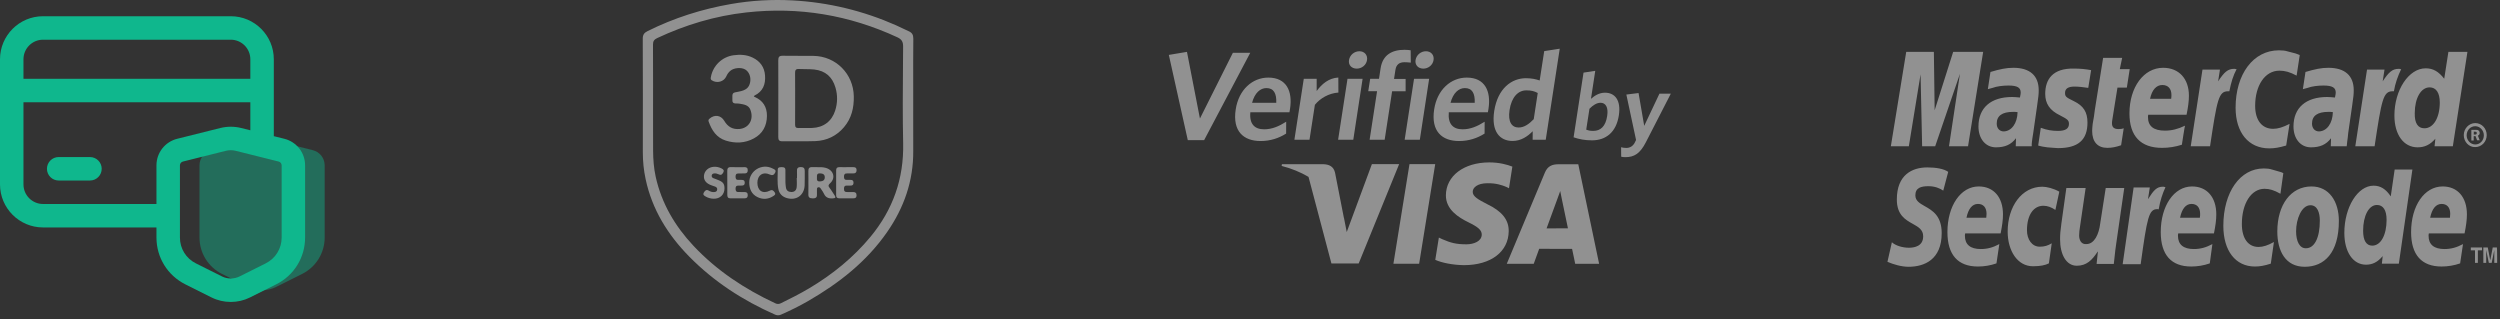
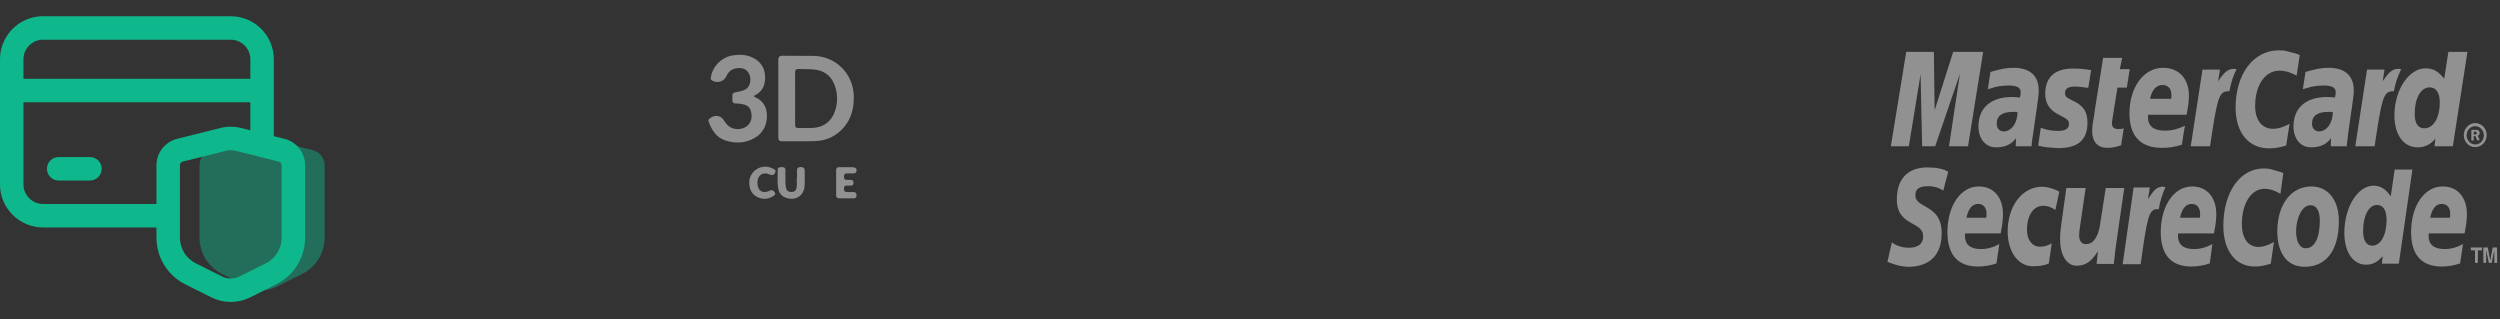
<svg xmlns="http://www.w3.org/2000/svg" width="462" height="59" viewBox="0 0 462 59" fill="none">
  <rect x="0" y="0" width="462" height="59" fill="#333333" stroke="none" />
  <g opacity="0.461">
-     <path fill-rule="evenodd" clip-rule="evenodd" d="M168.76 21.31C168.762 20.317 168.763 19.325 168.763 18.333C168.763 17.369 168.762 16.405 168.761 15.441C168.757 12.676 168.753 9.912 168.781 7.148C168.789 6.429 168.542 6.035 167.915 5.764C167.503 5.586 167.1 5.39 166.697 5.194C166.329 5.015 165.962 4.837 165.589 4.672C159.489 1.982 153.105 0.435 146.454 0.075C142.656 -0.131 138.867 0.086 135.109 0.739C129.713 1.677 124.55 3.316 119.644 5.763C119.034 6.067 118.779 6.434 118.782 7.15C118.811 14.143 118.807 21.137 118.794 28.131C118.791 29.806 118.96 31.458 119.308 33.092C120.502 38.709 123.404 43.385 127.376 47.421C131.931 52.049 137.292 55.519 143.22 58.138C143.611 58.311 143.954 58.31 144.346 58.137C146.042 57.389 147.704 56.573 149.311 55.648C155.028 52.353 160.143 48.359 163.946 42.875C167.062 38.383 168.802 33.438 168.767 27.92C168.753 25.717 168.757 23.513 168.76 21.31ZM120.684 21.107C120.685 20.179 120.686 19.251 120.686 18.323C120.686 17.457 120.687 16.591 120.689 15.725C120.692 13.234 120.695 10.742 120.672 8.252C120.666 7.619 120.886 7.301 121.443 7.039C126.681 4.582 132.145 2.941 137.91 2.299C147.652 1.213 156.943 2.777 165.831 6.889C166.654 7.27 166.903 7.739 166.897 8.622C166.89 9.645 166.882 10.667 166.874 11.69C166.835 16.618 166.796 21.546 166.904 26.471C167.048 33.027 165.007 38.755 160.864 43.766C157.675 47.622 153.833 50.718 149.542 53.274C147.849 54.282 146.093 55.166 144.325 56.031C143.964 56.207 143.658 56.228 143.279 56.052C137.606 53.401 132.454 50.011 128.146 45.419C124.723 41.77 122.259 37.588 121.172 32.664C120.822 31.078 120.705 29.458 120.693 27.838C120.677 25.594 120.68 23.351 120.684 21.107Z" fill="white" />
    <path fill-rule="evenodd" clip-rule="evenodd" d="M143.836 16.231C143.835 16.876 143.834 17.522 143.834 18.168C143.834 18.788 143.835 19.409 143.836 20.029C143.837 21.792 143.839 23.555 143.827 25.317C143.824 25.858 143.97 26.116 144.571 26.108C145.388 26.096 146.205 26.102 147.023 26.107C148.242 26.115 149.461 26.123 150.678 26.075C152.781 25.992 154.577 25.135 155.957 23.52C157.368 21.869 157.827 19.908 157.782 17.774C157.696 13.645 154.474 10.391 150.341 10.328C149.455 10.314 148.57 10.316 147.685 10.319C146.673 10.321 145.661 10.324 144.649 10.303C143.988 10.289 143.819 10.549 143.825 11.157C143.841 12.848 143.838 14.54 143.836 16.231ZM146.941 19.477C146.941 19.03 146.94 18.583 146.94 18.137C146.94 17.693 146.941 17.249 146.942 16.805C146.945 15.698 146.948 14.591 146.931 13.483C146.922 12.955 147.075 12.719 147.638 12.752C148.032 12.774 148.425 12.776 148.819 12.778C149.372 12.78 149.925 12.783 150.48 12.844C152.549 13.073 153.813 14.227 154.389 16.164C154.807 17.571 154.791 19.004 154.35 20.407C153.718 22.422 152.183 23.575 150.067 23.648C149.647 23.662 149.227 23.659 148.806 23.655C148.393 23.651 147.98 23.648 147.567 23.661C147.069 23.678 146.929 23.462 146.933 22.998C146.945 21.825 146.943 20.651 146.941 19.477Z" fill="white" />
    <path d="M139.303 17.817C139.355 17.849 139.408 17.893 139.469 17.919C141.012 18.576 141.745 19.797 141.73 21.418C141.713 23.231 140.958 24.696 139.31 25.58C137.651 26.47 135.898 26.538 134.129 25.982C132.396 25.437 131.529 24.07 130.957 22.46C130.89 22.273 130.917 22.113 131.082 21.963C132.023 21.11 133.214 21.261 133.856 22.347C134.494 23.428 135.382 23.957 136.671 23.835C138.412 23.67 139.387 22.041 138.648 20.224C138.314 19.404 137.44 19.29 136.657 19.158C136.408 19.116 136.15 19.131 135.896 19.117C135.543 19.098 135.328 18.941 135.347 18.556C135.351 18.487 135.346 18.417 135.344 18.348C135.316 17.146 135.316 17.146 136.475 16.942C137.859 16.699 138.455 16.204 138.637 15.144C138.799 14.2 138.419 13.255 137.71 12.839C136.963 12.401 135.62 12.522 134.96 13.088C134.638 13.364 134.4 13.698 134.231 14.089C133.789 15.111 132.482 15.464 131.531 14.835C131.275 14.666 131.336 14.445 131.376 14.22C131.752 12.136 133.443 10.501 135.555 10.212C136.763 10.047 137.953 10.097 139.081 10.64C140.47 11.31 141.264 12.398 141.379 13.941C141.501 15.58 140.992 16.906 139.421 17.665C139.385 17.683 139.365 17.735 139.303 17.817Z" fill="white" />
-     <path fill-rule="evenodd" clip-rule="evenodd" d="M149.396 33.109C149.394 33.32 149.393 33.531 149.393 33.742C149.393 33.96 149.395 34.178 149.397 34.397C149.402 34.894 149.407 35.392 149.386 35.888C149.361 36.453 149.592 36.665 150.219 36.661C150.838 36.658 151.011 36.407 150.971 35.898C150.953 35.663 150.96 35.425 150.968 35.187C150.97 35.124 150.972 35.061 150.973 34.998L150.973 34.997C150.977 34.835 150.981 34.661 151.203 34.611C151.404 34.564 151.548 34.667 151.644 34.81C151.694 34.885 151.746 34.96 151.798 35.035C151.976 35.293 152.154 35.551 152.282 35.828C152.597 36.514 153.145 36.715 153.911 36.658C154.378 36.624 154.516 36.516 154.249 36.125C154.133 35.954 154.023 35.781 153.912 35.607C153.718 35.301 153.525 34.995 153.3 34.711C153.023 34.362 153.062 34.172 153.404 33.863C154.482 32.89 154.049 31.432 152.602 31.024C152.06 30.871 151.508 30.882 150.956 30.892C150.68 30.898 150.404 30.903 150.13 30.888C149.563 30.857 149.374 31.106 149.388 31.594C149.402 32.099 149.399 32.604 149.396 33.109ZM150.97 32.844C150.97 32.834 150.97 32.824 150.971 32.814C150.97 32.791 150.97 32.767 150.969 32.743C150.96 32.37 150.952 32.02 151.544 32.038C152.074 32.054 152.423 32.23 152.42 32.77C152.417 33.295 152.086 33.495 151.555 33.527C150.94 33.565 150.955 33.199 150.97 32.844Z" fill="white" />
    <path d="M147.285 32.896C147.285 32.48 147.304 32.063 147.28 31.649C147.252 31.147 147.389 30.884 147.966 30.877C148.561 30.869 148.733 31.122 148.718 31.666C148.693 32.543 148.745 33.424 148.696 34.3C148.596 36.109 147.136 37.115 145.396 36.598C144.551 36.347 144.001 35.786 143.832 34.911C143.607 33.743 143.731 32.56 143.728 31.384C143.727 30.876 144.105 30.895 144.465 30.889C144.855 30.884 145.151 30.952 145.142 31.445C145.129 32.184 145.132 32.924 145.146 33.664C145.152 33.985 145.191 34.307 145.234 34.626C145.312 35.199 145.661 35.466 146.228 35.482C146.824 35.498 147.158 35.155 147.222 34.624C147.29 34.056 147.237 33.473 147.237 32.897C147.253 32.897 147.269 32.897 147.285 32.896Z" fill="white" />
-     <path d="M134.405 33.751C134.405 33.033 134.416 32.316 134.401 31.599C134.391 31.119 134.551 30.867 135.081 30.884C135.913 30.911 136.746 30.898 137.579 30.891C137.97 30.887 138.183 31.025 138.184 31.453C138.186 31.864 138.014 32.051 137.608 32.047C137.214 32.044 136.821 32.057 136.428 32.056C136.02 32.055 135.931 32.305 135.931 32.649C135.931 32.99 136.006 33.251 136.423 33.239C136.585 33.235 136.747 33.243 136.909 33.243C137.267 33.244 137.617 33.227 137.625 33.753C137.632 34.26 137.323 34.307 136.942 34.296C136.78 34.291 136.618 34.305 136.456 34.298C136.059 34.28 135.934 34.495 135.931 34.858C135.927 35.235 136.024 35.494 136.466 35.486C136.836 35.48 137.206 35.495 137.576 35.491C137.961 35.487 138.184 35.622 138.184 36.054C138.184 36.46 138.025 36.651 137.611 36.648C136.732 36.639 135.853 36.637 134.974 36.648C134.544 36.654 134.406 36.423 134.407 36.041C134.409 35.277 134.408 34.514 134.408 33.75C134.407 33.751 134.406 33.751 134.405 33.751Z" fill="white" />
-     <path d="M156.423 30.891C156.817 30.891 157.21 30.899 157.604 30.889C157.994 30.879 158.291 30.946 158.293 31.438C158.295 31.945 158.006 32.062 157.575 32.05C157.228 32.041 156.88 32.063 156.534 32.05C156.112 32.034 155.964 32.234 155.966 32.64C155.968 33.027 156.065 33.271 156.51 33.243C156.741 33.229 156.973 33.252 157.204 33.245C157.597 33.232 157.739 33.44 157.73 33.805C157.721 34.153 157.543 34.303 157.203 34.294C156.995 34.288 156.785 34.31 156.578 34.294C156.131 34.259 155.963 34.45 155.963 34.9C155.963 35.371 156.182 35.509 156.604 35.491C156.951 35.476 157.299 35.498 157.646 35.49C158.071 35.48 158.293 35.654 158.292 36.102C158.291 36.534 158.058 36.655 157.672 36.65C156.816 36.64 155.959 36.639 155.103 36.648C154.692 36.652 154.518 36.467 154.52 36.06C154.527 34.533 154.527 33.005 154.52 31.477C154.518 31.07 154.694 30.882 155.104 30.891C155.543 30.902 155.983 30.894 156.423 30.894C156.423 30.893 156.423 30.892 156.423 30.891Z" fill="white" />
-     <path d="M133.885 34.837C133.876 35.976 133.05 36.757 131.856 36.722C131.345 36.708 130.853 36.578 130.403 36.316C130.107 36.144 129.831 35.978 130.082 35.564C130.297 35.21 130.537 34.97 130.974 35.228C131.278 35.408 131.599 35.521 131.96 35.496C132.234 35.478 132.466 35.4 132.53 35.095C132.594 34.797 132.441 34.602 132.183 34.494C131.949 34.396 131.703 34.328 131.464 34.243C130.468 33.89 129.996 33.261 130.096 32.421C130.199 31.55 130.938 30.885 131.918 30.824C132.43 30.793 132.926 30.903 133.386 31.152C133.689 31.316 133.865 31.505 133.664 31.867C133.493 32.175 133.306 32.421 132.904 32.25C132.604 32.122 132.304 32.006 131.968 32.051C131.744 32.081 131.565 32.167 131.523 32.412C131.483 32.65 131.593 32.825 131.804 32.914C132.186 33.075 132.586 33.198 132.962 33.371C133.671 33.697 133.891 34.067 133.885 34.837Z" fill="white" />
+     <path d="M156.423 30.891C157.994 30.879 158.291 30.946 158.293 31.438C158.295 31.945 158.006 32.062 157.575 32.05C157.228 32.041 156.88 32.063 156.534 32.05C156.112 32.034 155.964 32.234 155.966 32.64C155.968 33.027 156.065 33.271 156.51 33.243C156.741 33.229 156.973 33.252 157.204 33.245C157.597 33.232 157.739 33.44 157.73 33.805C157.721 34.153 157.543 34.303 157.203 34.294C156.995 34.288 156.785 34.31 156.578 34.294C156.131 34.259 155.963 34.45 155.963 34.9C155.963 35.371 156.182 35.509 156.604 35.491C156.951 35.476 157.299 35.498 157.646 35.49C158.071 35.48 158.293 35.654 158.292 36.102C158.291 36.534 158.058 36.655 157.672 36.65C156.816 36.64 155.959 36.639 155.103 36.648C154.692 36.652 154.518 36.467 154.52 36.06C154.527 34.533 154.527 33.005 154.52 31.477C154.518 31.07 154.694 30.882 155.104 30.891C155.543 30.902 155.983 30.894 156.423 30.894C156.423 30.893 156.423 30.892 156.423 30.891Z" fill="white" />
    <path d="M139.964 33.772C139.964 35.241 140.959 35.896 142.263 35.235C142.749 34.989 142.954 35.257 143.166 35.558C143.43 35.933 143.087 36.117 142.852 36.264C141.918 36.854 140.925 36.895 139.948 36.407C138.88 35.873 138.475 34.893 138.461 33.77C138.432 31.575 140.792 30.124 142.739 31.12C143.033 31.271 143.518 31.382 143.245 31.913C143.024 32.344 142.746 32.481 142.236 32.244C140.99 31.664 139.964 32.379 139.964 33.772Z" fill="white" />
  </g>
  <g opacity="0.461">
    <path fill-rule="evenodd" clip-rule="evenodd" d="M457.427 22.746C456.27 22.746 455.306 23.758 455.306 24.962C455.306 26.215 456.27 27.227 457.427 27.179C458.632 27.179 459.547 26.167 459.547 24.962C459.547 23.758 458.632 22.746 457.427 22.746ZM459.017 25.011C459.017 25.926 458.342 26.697 457.427 26.697C456.559 26.697 455.836 25.926 455.836 25.011C455.836 24.095 456.511 23.324 457.427 23.324C458.294 23.324 459.017 24.095 459.017 25.011ZM456.704 25.974H457.138V25.155H457.475L457.764 25.926H458.246L457.909 25.059C458.101 25.011 458.246 24.818 458.246 24.577C458.246 24.384 458.15 24.191 458.005 24.095C457.861 23.999 457.668 23.999 457.523 23.999H456.704V25.974ZM457.379 24.866H457.138C457.138 24.866 457.186 24.384 457.138 24.336H457.379C457.427 24.336 457.571 24.336 457.62 24.384C457.668 24.432 457.716 24.529 457.716 24.577C457.716 24.673 457.668 24.77 457.62 24.818C457.571 24.866 457.475 24.866 457.379 24.866ZM424.415 13.975L424.993 10.167C424.824 10.095 424.716 10.059 424.608 10.023C424.499 9.987 424.391 9.95 424.222 9.878L422.728 9.493C422.294 9.348 421.764 9.3 421.138 9.3C416.415 9.3 413.138 13.685 413.138 19.902C413.138 24.529 415.547 27.42 419.355 27.42C420.318 27.42 421.186 27.276 422.487 26.89L423.114 22.89C421.909 23.517 420.945 23.806 420.077 23.806C418.005 23.806 416.752 22.215 416.752 19.565C416.752 15.758 418.583 13.059 421.234 13.059C422.246 13.059 423.162 13.3 424.415 13.975ZM412.848 12.722C412.945 12.722 413.089 12.722 413.186 12.77H413.33C412.704 13.926 412.318 15.179 411.981 16.866H411.74C410.005 16.866 409.716 18.36 408.415 27.035H404.848L407.017 12.866H410.246L409.909 15.035C411.017 13.348 411.692 12.722 412.848 12.722ZM389.427 27.324C390.246 27.324 391.017 27.179 391.981 26.842L392.463 23.709C392.222 23.806 391.933 23.854 391.499 23.854C390.68 23.854 390.294 23.517 390.294 22.794C390.294 22.649 390.294 22.456 390.342 22.215L391.306 16.191H393.041L393.571 12.77H391.74L392.174 10.697H388.656L387.114 20.384L386.969 21.493L386.728 22.89C386.723 22.939 386.718 22.987 386.713 23.035C386.671 23.459 386.632 23.845 386.632 24.191C386.632 26.215 387.644 27.324 389.427 27.324ZM380.656 21.3C378.776 20.384 377.957 19.131 377.957 17.348C377.957 14.697 379.306 12.577 383.306 12.673C384.367 12.673 385.427 12.77 386.439 12.963L385.909 16.24C384.993 16.095 384.077 15.999 383.355 15.999C382.198 15.999 381.62 16.384 381.62 17.155C381.62 17.83 381.764 17.974 383.258 18.697C385.041 19.565 385.764 20.721 385.764 22.649C385.764 25.878 384.029 27.372 380.318 27.372C380.048 27.372 379.716 27.342 379.333 27.306C379.033 27.279 378.702 27.249 378.342 27.227C377.957 27.179 377.668 27.131 377.427 27.083L376.8 26.938L376.656 26.89L377.138 23.613C378.294 24.047 379.258 24.191 380.318 24.191C381.716 24.191 382.342 23.758 382.342 22.89C382.342 22.215 382.053 22.023 380.656 21.3ZM449.909 27.035H453.282L455.981 9.589H452.463L451.692 14.553C450.68 13.252 449.668 12.625 448.27 12.625C445.138 12.625 442.487 16.625 442.487 21.348C442.487 24.866 444.174 27.227 446.776 27.227C448.077 27.227 449.089 26.746 450.053 25.637L449.909 27.035ZM450.873 18.938C450.873 21.733 449.716 23.709 448.029 23.709C446.824 23.709 446.198 22.746 446.246 20.914C446.246 18.119 447.403 16.143 448.993 16.143C450.198 16.143 450.873 17.155 450.873 18.938ZM399.547 27.324C400.8 27.324 402.005 27.131 403.21 26.746C403.21 26.746 403.74 23.227 403.788 23.227C402.487 23.854 401.33 24.143 400.077 24.143C398.005 24.143 396.945 23.324 396.945 21.637C396.945 21.541 396.945 21.444 396.993 21.203H404.077C404.367 19.758 404.511 18.697 404.511 17.685C404.511 14.553 402.68 12.529 399.74 12.529C396.174 12.529 393.523 16.095 393.523 20.962C393.523 25.155 395.595 27.324 399.547 27.324ZM401.282 17.541C401.282 17.733 401.282 17.974 401.234 18.264H397.33C397.668 16.625 398.487 15.709 399.595 15.709C400.656 15.709 401.282 16.384 401.282 17.541ZM360.174 27.035H363.692L366.487 9.589H360.945L357.523 20.384L357.379 9.589H352.27L349.427 27.035H352.752L354.921 13.733L355.21 27.035H357.62L362.198 13.637L360.174 27.035ZM372.029 20.673C372.318 20.673 372.463 20.673 372.848 20.721C372.8 22.794 371.74 24.24 370.294 24.288C369.523 24.288 368.993 23.709 368.993 22.842C368.993 21.396 370.005 20.673 372.029 20.673ZM372.511 27.035H375.451C375.451 27.035 375.499 26.649 375.451 26.746L375.499 26.215L375.595 25.493L375.74 24.577L376.463 19.517C376.704 17.878 376.752 17.396 376.752 16.673C376.752 13.975 375.114 12.529 372.077 12.529C370.776 12.529 369.62 12.77 367.836 13.3L367.355 16.48L367.692 16.384L368.222 16.24C368.993 15.95 370.15 15.806 371.162 15.806C372.8 15.806 373.427 16.191 373.427 17.107C373.427 17.311 373.392 17.48 373.324 17.818C373.311 17.88 373.297 17.948 373.282 18.023C373.234 18.018 373.185 18.014 373.138 18.009C372.664 17.966 372.23 17.926 371.836 17.926C367.933 17.926 365.62 19.902 365.62 23.372C365.62 25.637 366.921 27.227 368.848 27.227C370.487 27.227 371.644 26.746 372.559 25.541L372.511 27.035ZM430.294 20.673C430.583 20.673 430.776 20.673 431.114 20.721C431.065 22.794 430.005 24.24 428.559 24.288C427.788 24.288 427.258 23.709 427.258 22.842C427.258 21.396 428.27 20.673 430.294 20.673ZM430.728 27.035H433.668L433.716 26.649L433.764 26.167L433.861 25.444L433.957 24.529L434.68 19.517C434.921 17.878 434.969 17.396 434.969 16.673C434.969 13.975 433.33 12.529 430.294 12.529C428.993 12.529 427.836 12.77 426.053 13.3L425.571 16.48L425.909 16.384L426.439 16.24C427.21 15.95 428.367 15.806 429.379 15.806C431.017 15.806 431.644 16.191 431.644 17.107C431.644 17.311 431.609 17.48 431.54 17.818C431.528 17.88 431.514 17.948 431.499 18.023C430.969 17.974 430.439 17.926 430.053 17.926C426.15 17.926 423.836 19.902 423.836 23.372C423.836 25.637 425.138 27.227 427.065 27.227C428.704 27.227 429.861 26.746 430.776 25.541L430.728 27.035ZM443.258 12.722C443.355 12.722 443.499 12.722 443.595 12.77H443.74C443.114 14.071 442.632 15.42 442.391 16.866H442.15C440.415 16.866 440.126 18.36 438.824 27.035H435.258L437.427 12.866H440.656L440.318 15.035C441.427 13.348 442.101 12.722 443.258 12.722ZM426.15 45.878C427.692 45.878 428.704 43.999 428.704 40.77C428.704 39.324 428.27 37.926 426.969 37.926C425.33 37.926 424.318 40.48 424.318 42.746C424.318 44.625 424.993 45.926 426.15 45.878ZM427.162 34.456C430.439 34.456 432.222 37.252 432.222 40.818C432.222 46.746 429.523 49.3 425.909 49.3C422.342 49.3 420.848 46.36 420.848 42.794C420.848 37.83 423.355 34.456 427.162 34.456ZM421.427 35.806L421.957 31.999C421.668 31.854 421.571 31.806 421.186 31.709L419.836 31.324C419.403 31.179 418.921 31.131 418.342 31.131C413.957 31.131 410.873 35.517 410.873 41.733C410.873 46.36 413.138 49.252 416.704 49.252C417.62 49.252 418.439 49.107 419.644 48.721L420.222 44.721C419.114 45.348 418.198 45.637 417.379 45.637C415.451 45.637 414.294 44.047 414.294 41.396C414.294 37.589 416.029 34.89 418.487 34.89C419.403 34.89 420.222 35.131 421.427 35.806ZM399.692 34.505C399.788 34.505 399.933 34.505 400.029 34.553L400.174 34.601C399.644 35.758 399.21 37.011 398.921 38.697C398.833 38.668 398.798 38.657 398.763 38.652C398.74 38.649 398.717 38.649 398.68 38.649C397.089 38.649 396.8 40.143 395.595 48.818H392.27L394.294 34.649H397.282L396.945 36.818C398.005 35.131 398.583 34.505 399.692 34.505ZM440.174 48.721H443.306L445.812 31.324H442.535L441.812 36.288C440.897 34.938 439.933 34.312 438.632 34.312C435.692 34.312 433.234 38.312 433.234 43.035C433.234 46.553 434.824 48.914 437.234 48.914C438.439 48.914 439.403 48.432 440.318 47.324L440.174 48.721ZM441.041 40.625C441.041 43.42 439.981 45.396 438.391 45.396C437.282 45.396 436.704 44.432 436.704 42.649C436.704 39.854 437.764 37.878 439.258 37.878C440.415 37.878 441.041 38.842 441.041 40.625ZM365.523 49.252C366.68 49.252 367.836 49.059 368.945 48.673L369.475 45.107C368.318 45.733 367.258 46.023 366.053 46.023C364.126 46.023 363.114 45.203 363.114 43.565C363.114 43.468 363.114 43.372 363.162 43.131H369.716C370.005 41.685 370.15 40.625 370.15 39.613C370.15 36.432 368.415 34.456 365.668 34.456C362.342 34.456 359.885 38.023 359.885 42.89C359.885 47.083 361.812 49.252 365.523 49.252ZM367.093 39.806C367.08 39.936 367.065 40.08 367.065 40.24H363.403C363.74 38.601 364.463 37.685 365.523 37.685C366.535 37.685 367.114 38.36 367.114 39.517C367.114 39.603 367.104 39.7 367.093 39.806ZM404.945 49.252C406.101 49.252 407.258 49.059 408.367 48.673L408.848 45.107C407.692 45.733 406.632 46.023 405.427 46.023C403.499 46.023 402.487 45.203 402.487 43.565C402.487 43.468 402.487 43.372 402.535 43.131H409.138C409.427 41.685 409.571 40.625 409.571 39.613C409.571 36.432 407.836 34.456 405.089 34.456C401.764 34.456 399.306 38.023 399.306 42.89C399.306 47.083 401.234 49.252 404.945 49.252ZM406.583 39.517C406.583 39.709 406.583 39.95 406.535 40.24H402.873C403.21 38.601 403.933 37.685 404.993 37.685C406.005 37.685 406.583 38.36 406.583 39.517ZM451.21 49.252C452.367 49.252 453.523 49.059 454.632 48.673L455.162 45.107C454.005 45.733 452.945 46.023 451.74 46.023C449.812 46.023 448.8 45.203 448.8 43.565C448.8 43.468 448.8 43.372 448.848 43.131H455.451C455.74 41.685 455.885 40.625 455.885 39.613C455.885 36.432 454.15 34.456 451.403 34.456C448.029 34.456 445.571 38.023 445.571 42.89C445.571 47.083 447.499 49.252 451.21 49.252ZM452.78 39.806C452.767 39.936 452.752 40.08 452.752 40.24H449.089C449.427 38.601 450.15 37.685 451.21 37.685C452.222 37.685 452.8 38.36 452.8 39.517C452.8 39.603 452.791 39.7 452.78 39.806ZM356.367 34.408C357.571 34.408 358.487 34.794 359.114 35.227L360.029 31.758C359.21 31.179 357.716 30.938 356.174 30.938C353.379 30.938 350.535 32.288 350.535 36.866C350.535 39.725 352.119 40.608 353.479 41.367C354.504 41.939 355.403 42.44 355.403 43.661C355.403 45.493 353.812 45.782 352.752 45.782C351.595 45.782 350.294 45.396 349.62 44.77L348.8 48.384C349.909 48.866 351.403 49.3 352.704 49.3C355.595 49.3 358.824 47.999 358.824 43.083C358.824 39.873 357.103 38.896 355.707 38.104C354.756 37.564 353.957 37.111 353.957 36.095C353.957 34.697 355.017 34.408 356.367 34.408ZM375.692 49.203C377.041 49.203 377.957 49.011 378.632 48.673L379.162 44.962C378.439 45.396 377.812 45.589 376.945 45.589C375.499 45.589 374.583 44.24 374.583 42.553C374.583 39.661 375.836 38.023 377.62 38.023C378.391 38.023 379.114 38.312 379.836 38.794L380.559 35.42C379.547 34.842 378.246 34.505 377.427 34.505C373.62 34.505 371.017 38.167 371.017 42.794C371.017 46.312 372.8 49.203 375.692 49.203ZM390.77 47.512C390.854 46.708 390.939 45.897 391.065 45.107L392.559 34.746H389.138L388.126 41.252C387.885 43.324 387.017 45.107 385.571 45.107C384.608 45.203 384.222 44.336 384.222 43.517C384.222 42.945 384.301 42.426 384.382 41.902C384.41 41.719 384.438 41.535 384.463 41.348L385.427 34.746H381.861L380.945 41.3C380.752 42.746 380.704 43.276 380.704 44.24C380.704 46.986 381.812 49.107 383.788 49.107C385.62 49.107 386.632 48.047 387.644 46.505H387.692L387.451 48.77H390.632C390.681 48.355 390.725 47.935 390.77 47.512ZM457.379 48.577H457.909V46.264H458.68V45.733H456.608V46.264H457.379V48.577ZM460.945 48.577H461.475C461.475 48.577 461.475 45.733 461.427 45.733H460.656L460.222 47.999H460.174L459.74 45.733H458.921V48.577H459.451V46.215L459.933 48.577H460.463L460.945 46.215V48.577Z" fill="white" />
  </g>
  <g opacity="0.461">
-     <path fill-rule="evenodd" clip-rule="evenodd" d="M283.232 25.82L283.244 24.253C282.301 25.209 281.078 26.05 279.523 26.05C277.166 26.05 275.548 24.304 276.134 20.507C276.784 16.314 279.37 14.454 281.983 14.454C283.053 14.454 283.894 14.645 284.531 14.874L285.372 9.446L288.24 9L285.653 25.82H283.232ZM284.175 17.181C283.525 16.849 283.015 16.697 282.059 16.697C280.594 16.697 279.332 17.882 278.963 20.354C278.631 22.546 279.396 23.565 280.632 23.565C281.651 23.565 282.543 22.953 283.435 22.023L284.175 17.181ZM259.555 11.497C258.6 11.497 258.026 11.918 257.873 12.925L257.618 14.581H259.759V16.862H257.262L255.885 25.82H253.107L254.484 16.849H252.853L253.209 14.568H254.84L255.133 12.632C255.516 10.134 257.249 9.204 259.555 9.204C260.035 9.204 260.403 9.254 260.682 9.292L260.689 9.293L260.715 11.574C260.664 11.569 260.608 11.564 260.549 11.558C260.283 11.531 259.94 11.497 259.555 11.497ZM250.724 12.682C249.794 12.682 249.144 12.033 249.297 11.102C249.45 10.147 250.291 9.471 251.221 9.471C252.126 9.471 252.776 10.147 252.623 11.102C252.483 12.033 251.642 12.682 250.724 12.682ZM247.284 25.82L249.017 14.568H251.808L250.087 25.82H247.284ZM222.524 25.897H219.504L216 10.147L219.351 9.586L221.747 21.908L227.838 9.752H231.049L222.524 25.897ZM275.229 30.013C277.064 30.013 278.542 30.421 279.485 30.79L278.861 34.791L278.44 34.575C277.561 34.193 276.44 33.836 274.885 33.861C273.012 33.861 272.158 34.677 272.158 35.441C272.145 36.308 273.165 36.868 274.821 37.722C277.561 39.035 278.835 40.615 278.81 42.718C278.772 46.528 275.522 49 270.54 49C268.399 48.974 266.347 48.528 265.239 48.019L265.901 43.903L266.513 44.196C268.08 44.871 269.087 45.151 270.986 45.151C272.349 45.151 273.815 44.591 273.827 43.355C273.827 42.552 273.216 41.978 271.355 41.074C269.558 40.194 267.176 38.729 267.201 36.078C267.227 32.51 270.527 30.013 275.229 30.013ZM253.515 30.357L248.877 42.883L248.38 40.335L248.364 40.293L248.348 40.25L246.71 31.886C246.43 30.726 245.589 30.382 244.557 30.344H236.898L236.847 30.663C238.702 31.139 240.361 31.83 241.815 32.688L246.048 48.694H251.081L258.561 30.331H253.515V30.357ZM257.504 48.732L260.473 30.331H265.226L262.257 48.732H257.504ZM287.997 30.357H291.667L295.516 48.745H291.094C291.094 48.745 290.673 46.63 290.521 45.992C290.16 45.992 288.657 45.989 287.23 45.986L287.215 45.986L287.196 45.986L287.19 45.986C285.91 45.983 284.7 45.98 284.442 45.98C284.251 46.477 283.435 48.745 283.435 48.745H278.453L285.5 31.886C286.01 30.675 286.863 30.357 287.997 30.357ZM287.692 37.06C287.692 37.06 286.201 41.15 285.806 42.208C286.736 42.208 289.017 42.208 289.756 42.195C289.565 41.278 288.647 36.881 288.647 36.881L288.329 35.301C288.18 35.732 287.963 36.318 287.825 36.693L287.825 36.693C287.738 36.927 287.682 37.079 287.692 37.06ZM238.287 20.749H231.062C230.858 22.941 231.878 23.896 233.611 23.896C235.051 23.896 236.325 23.361 237.688 22.494L237.676 24.686C236.338 25.527 234.783 26.062 232.961 26.062C229.813 26.062 227.736 24.266 228.361 20.213C228.921 16.556 231.457 14.339 234.388 14.339C237.765 14.339 238.886 16.875 238.402 20.073C238.389 20.188 238.364 20.316 238.34 20.435C238.316 20.554 238.294 20.666 238.287 20.749ZM234.031 16.276C232.91 16.276 231.865 17.155 231.381 19.003H235.853C235.93 17.257 235.382 16.276 234.031 16.276ZM242.989 19.372L241.996 25.82H239.205L240.938 14.568H243.321V16.824C244.264 15.524 245.551 14.428 247.322 14.326L247.335 17.104C245.551 17.232 243.971 18.162 242.989 19.372ZM263.034 12.682C262.104 12.682 261.454 12.033 261.594 11.102C261.747 10.147 262.588 9.471 263.518 9.471C264.423 9.471 265.073 10.147 264.92 11.102C264.78 12.033 263.939 12.682 263.034 12.682ZM259.581 25.82L261.314 14.568H264.104L262.384 25.82H259.581ZM267.736 20.749H274.961C274.968 20.666 274.99 20.554 275.014 20.435L275.014 20.435L275.014 20.435L275.014 20.435C275.038 20.315 275.063 20.188 275.076 20.073C275.56 16.875 274.439 14.339 271.062 14.339C268.131 14.339 265.595 16.556 265.035 20.213C264.41 24.266 266.487 26.062 269.635 26.062C271.457 26.062 273.012 25.527 274.35 24.686L274.363 22.494C272.999 23.361 271.725 23.896 270.285 23.896C268.552 23.896 267.545 22.941 267.736 20.749ZM268.055 19.003C268.539 17.155 269.584 16.276 270.705 16.276C272.056 16.276 272.604 17.257 272.528 19.003H268.055ZM290.801 25.374C291.795 25.718 292.878 25.935 294.203 25.935C296.739 25.935 298.676 24.47 299.16 21.335C299.606 18.468 298.396 17.13 296.599 17.13C295.529 17.13 294.649 17.703 294.012 18.264L294.802 13.09L292.636 13.421L290.801 25.374ZM293.732 20.099C294.356 19.462 295.07 18.99 295.771 18.99C296.714 18.99 297.262 19.806 297.007 21.437C296.714 23.374 295.771 24.189 294.433 24.189C293.834 24.189 293.553 24.113 293.133 23.96L293.732 20.099ZM300.358 29.044C302.002 29.044 303.072 28.395 304.155 26.292L308.768 17.308H306.666L303.85 23.259L302.805 17.193L300.549 17.474L302.346 25.871L302.066 26.432C301.709 27.056 301.161 27.337 300.549 27.337C300.141 27.337 299.848 27.286 299.581 27.209L299.593 28.955C299.785 29.006 299.989 29.044 300.358 29.044Z" fill="white" />
-   </g>
+     </g>
  <path d="M57.808 27.753L49.834 25.761C48.914 25.53 47.949 25.53 47.029 25.761L39.054 27.753C37.768 28.075 36.866 29.231 36.866 30.558V43.899C36.866 46.744 38.473 49.344 41.018 50.616L45.846 53.03C47.474 53.843 49.391 53.843 51.019 53.03L55.848 50.616C58.392 49.344 60 46.744 60 43.899V30.558C60 29.231 59.098 28.075 57.811 27.753H57.808Z" fill="#0FB78D" fill-opacity="0.44" />
  <path fill-rule="evenodd" clip-rule="evenodd" d="M56.383 30.558V43.896C56.383 47.586 54.333 50.905 51.031 52.553L46.202 54.968C45.089 55.523 43.866 55.8 42.648 55.8C41.431 55.8 40.205 55.523 39.095 54.968L34.266 52.553C30.964 50.905 28.914 47.586 28.914 43.896V42.031H7.951C3.565 42.031 0 38.466 0 34.08V10.951C0 6.565 3.565 3 7.951 3H42.648C47.035 3 50.6 6.565 50.6 10.951V25.163L52.549 25.648C54.807 26.212 56.383 28.233 56.383 30.558ZM18.794 31.191C18.794 32.389 17.823 33.36 16.626 33.36H10.843C9.646 33.36 8.674 32.389 8.674 31.191C8.674 29.994 9.646 29.023 10.843 29.023H16.626C17.823 29.023 18.794 29.994 18.794 31.191ZM46.263 14.566H4.337V10.951C4.337 8.959 5.959 7.337 7.951 7.337H42.648C44.641 7.337 46.263 8.959 46.263 10.951V14.566ZM28.914 37.697V30.558C28.914 28.231 30.49 26.212 32.748 25.648L40.72 23.656C41.986 23.341 43.314 23.341 44.574 23.656L46.263 24.078V18.903H4.337V34.083C4.337 36.075 5.959 37.697 7.951 37.697H28.914ZM51.499 29.856C51.82 29.936 52.046 30.226 52.046 30.558H52.049V43.896C52.049 45.935 50.918 47.765 49.096 48.673L44.268 51.087C43.259 51.59 42.05 51.59 41.032 51.087L36.204 48.673C34.382 47.765 33.251 45.935 33.251 43.896V30.558C33.251 30.226 33.477 29.936 33.798 29.856L41.767 27.863C42.056 27.794 42.351 27.756 42.648 27.756C42.946 27.756 43.238 27.794 43.528 27.863L51.499 29.856Z" fill="#0FB78D" />
</svg>